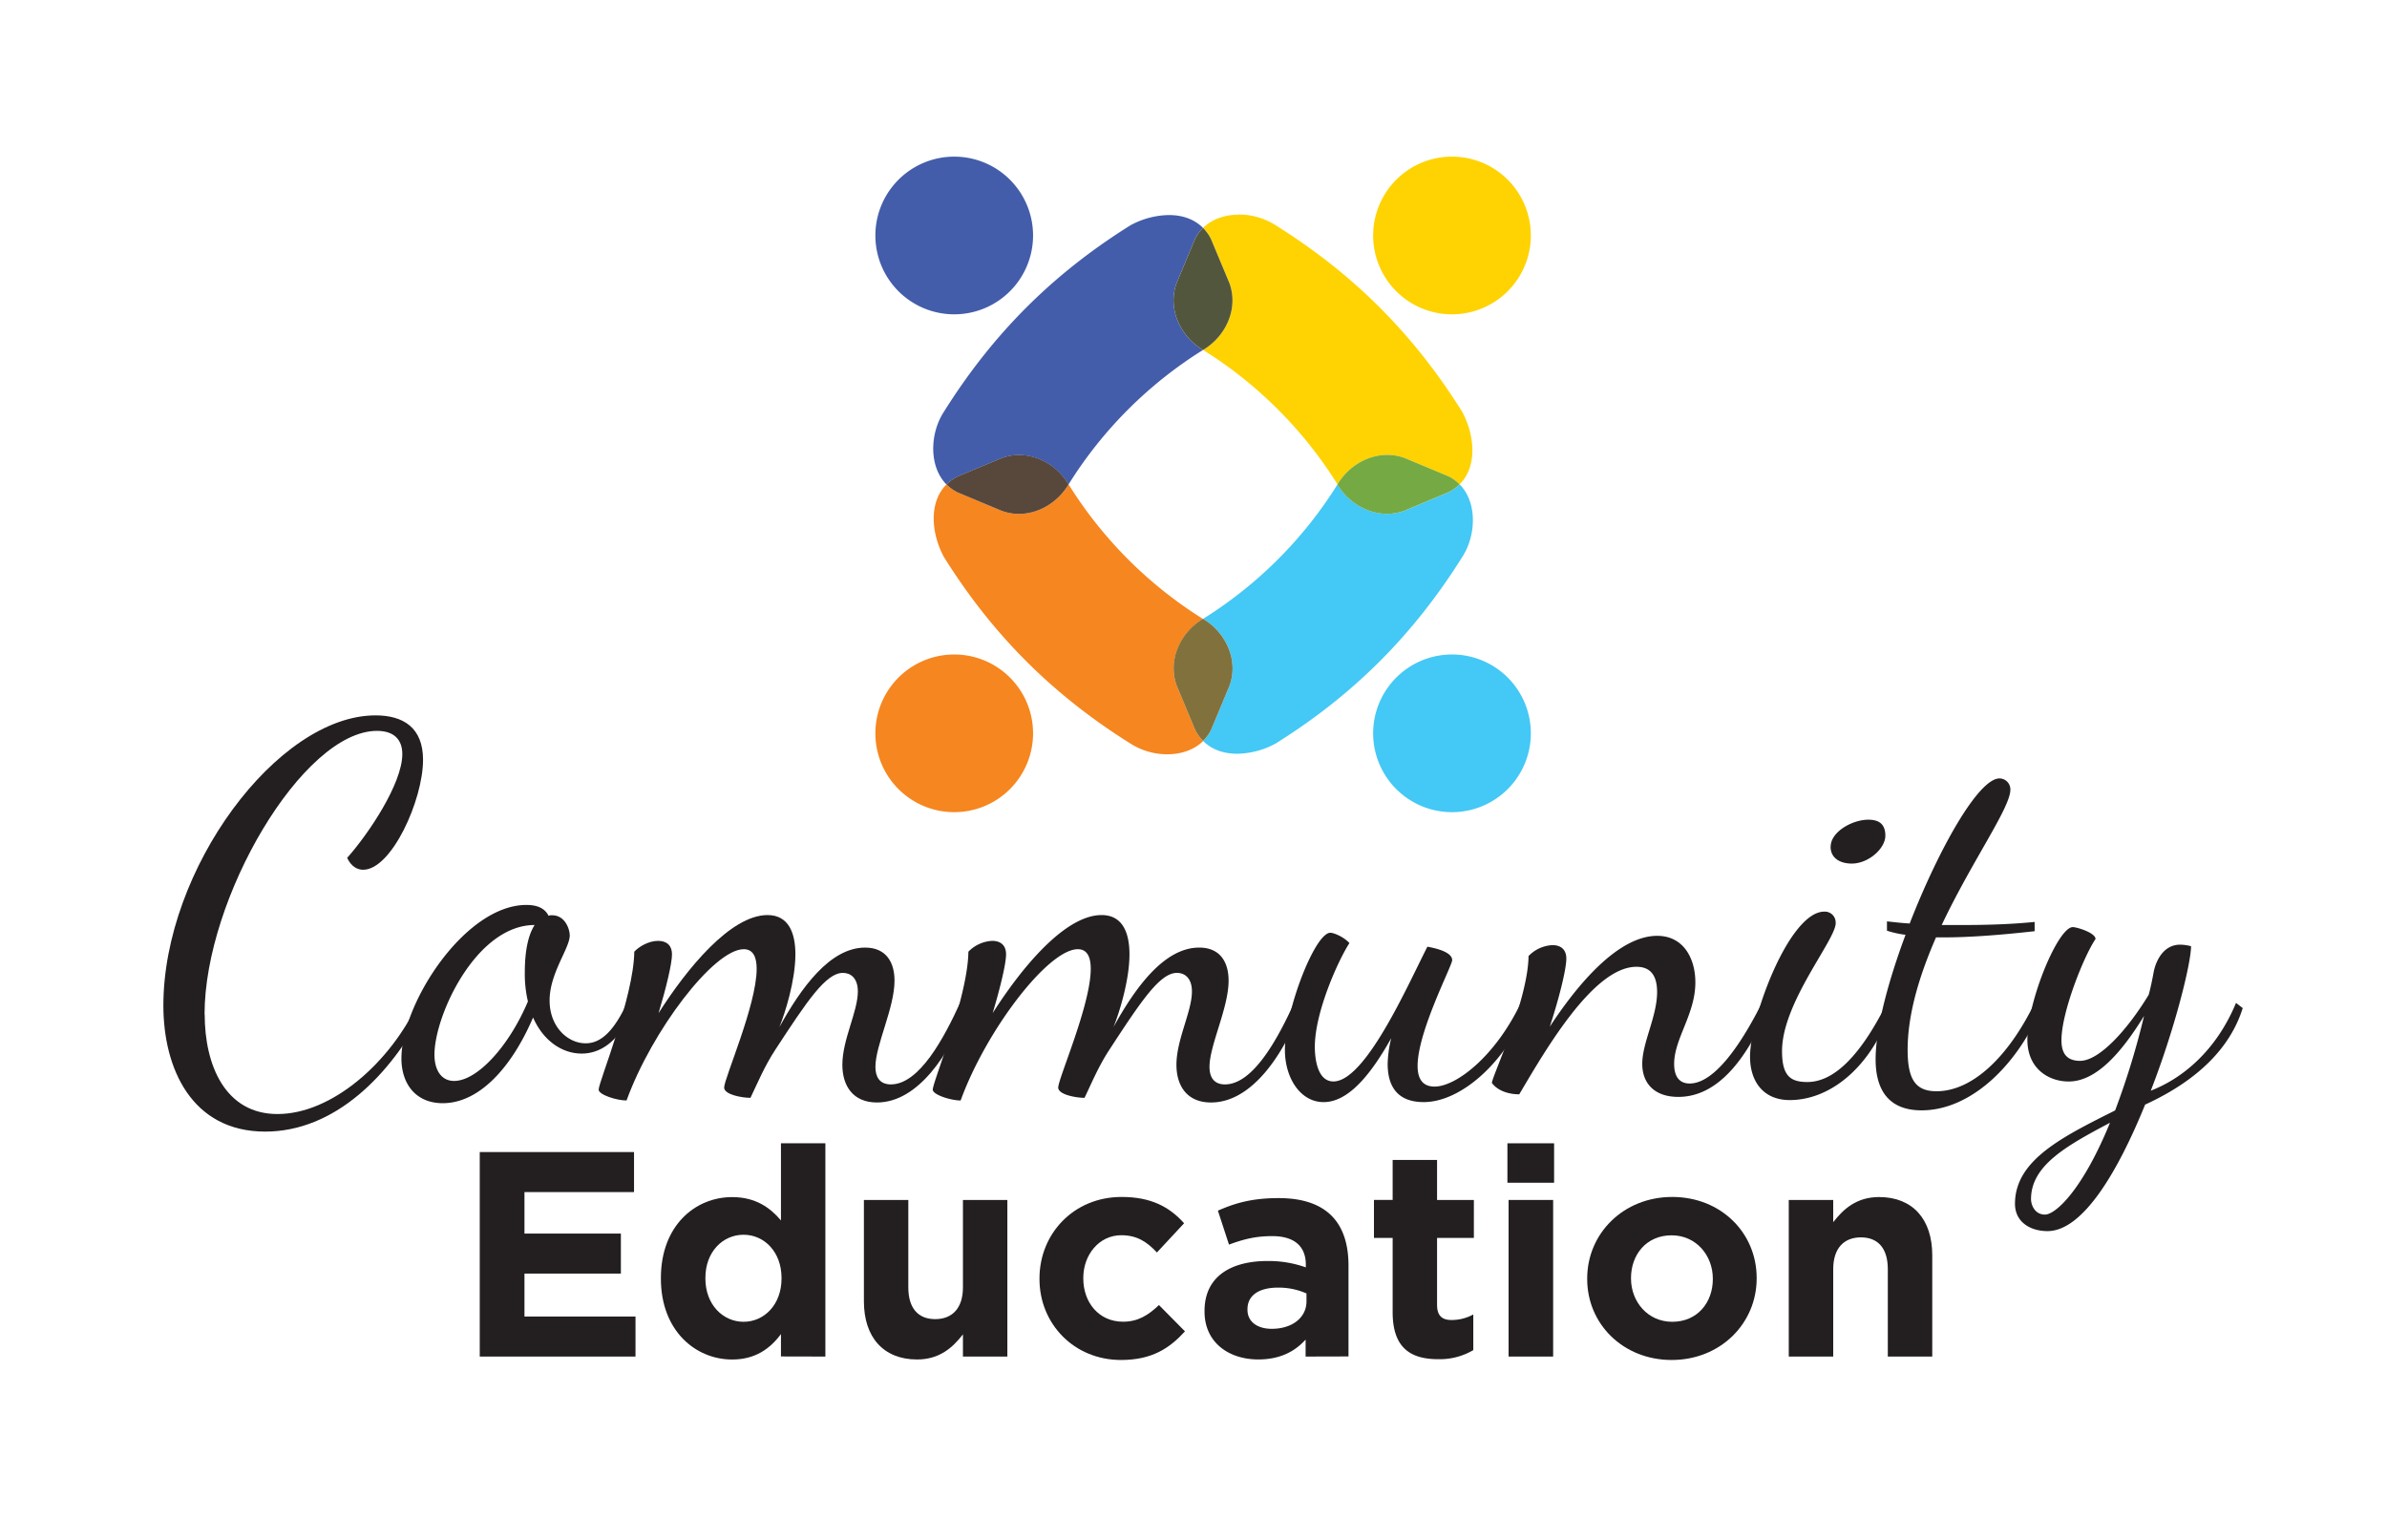
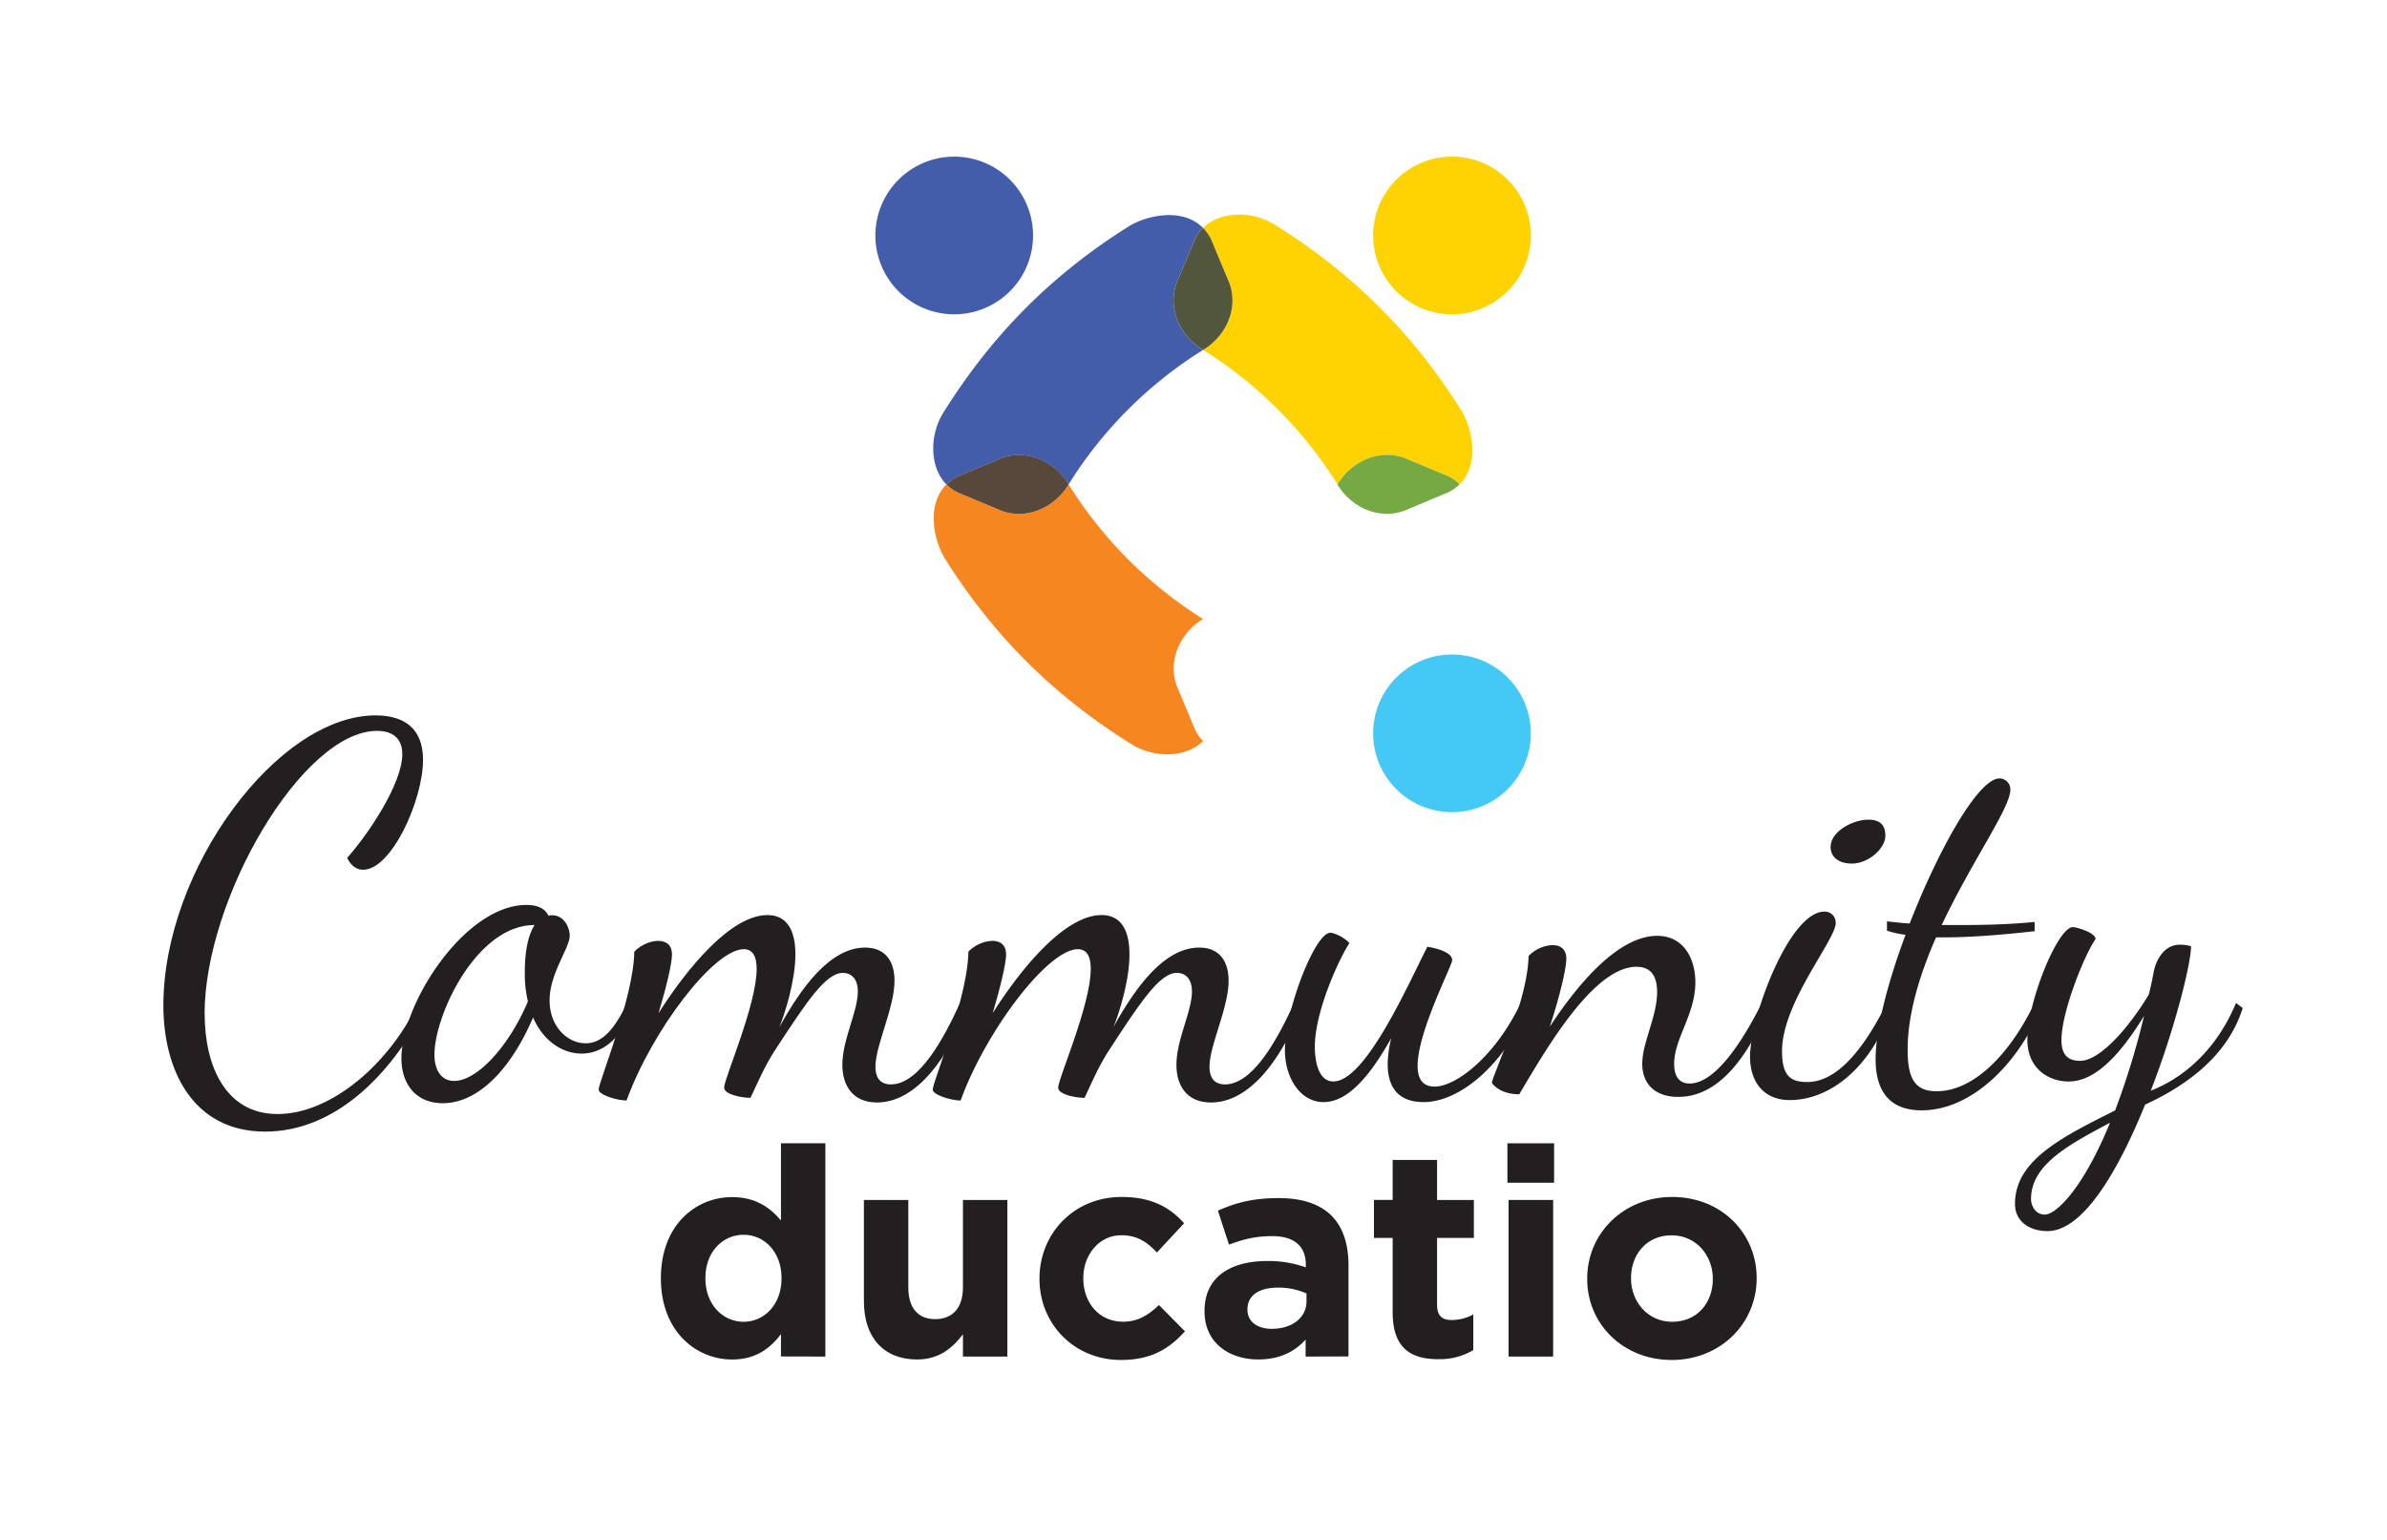
<svg xmlns="http://www.w3.org/2000/svg" viewBox="0 0 1125 726">
  <defs>
    <style>.cls-1{fill:#231f20;}.cls-2{fill:#435daa;}.cls-3{fill:#44c8f5;}.cls-4{fill:#fed301;}.cls-5{fill:#52563d;}.cls-6{fill:#75a943;}.cls-7{fill:#f6861f;}.cls-8{fill:#58473b;}.cls-9{fill:#81713c;}</style>
  </defs>
  <title>Artboard 1</title>
  <g id="Layer_1" data-name="Layer 1">
    <path class="cls-1" d="M96.47,478.08c0,24.09,9.73,47,34.31,47,25.79,0,53.29-24.57,66.19-52.32l3.41,2.43c-16.31,31.88-42.83,58.17-75.44,58.17C90.39,533.32,77,503.63,77,473.94c0-64.24,53.78-136.76,100-136.76,13.14,0,22.38,5.84,22.38,20.93,0,19-14.84,51.83-28.23,51.83-2.67,0-5.59-1.46-7.54-5.6,10-11.19,26-35,26-48.91,0-6.57-3.65-10.95-11.93-10.95-35,0-81.27,78.84-81.27,133.6" />
    <path class="cls-1" d="M248.81,472a56,56,0,0,1-1.46-13.87c0-10.95,1.94-18,4.62-22.14-27.5,0-47.21,42.59-47.21,61.08,0,7.54,3.41,12.41,9.25,12.41,11,0,26-16.55,34.8-37.48m49.64,3.65c-7.05,16.31-16.3,20.93-24.33,20.93-9,0-18-5.84-22.88-17-10.22,23.85-25.55,40.39-42.58,40.39-12.41,0-19.47-8.76-19.47-21.17,0-25.79,29.93-72.27,58.89-72.27,6.08,0,9,2.19,10.46,5.11a3.69,3.69,0,0,1,1.71-.24c6.08,0,8.27,6.56,8.27,9.49,0,6.08-9.49,17.76-9.49,30.66,0,12.41,8.52,20.19,17,20.19,6.82,0,12.9-5.11,19.23-18.49Z" />
    <path class="cls-1" d="M341.29,512.63c0-4.38,15.33-38.93,15.33-56,0-5.6-1.7-9.24-6.09-9.24-14.11,0-43.31,38.44-55.23,71.3-4.63,0-13.15-2.68-13.15-5.12,0-3.65,16.55-43.55,16.79-65,1.95-2.19,6.58-5.11,11.2-5.11,4.38,0,6.57,2.43,6.57,6.33,0,4.38-2.68,15.57-6.33,27.74,13.14-20.68,33.83-46.23,51.35-46.23,10,0,13.14,8.51,13.14,18.49,0,12.41-4.87,27.74-7.54,34.31,10.22-18.49,23.84-37.47,40.39-37.47,10.22,0,13.87,7.3,13.87,15.57,0,12.9-9,30.42-9,40.64,0,4.38,1.7,8.27,7.3,8.27,13.38,0,25.06-21.9,32.61-38.45l2.92,3.41c-7.79,20.44-22.64,43.56-42.1,43.56-11.44,0-16.31-8-16.31-17.76,0-11.93,7.3-25.07,7.3-34.56,0-6.33-3.4-8.76-7.05-8.76-8,0-16.79,13.14-31.88,36.26-5.11,7.79-8.52,16.06-11.68,22.63-3.9,0-12.41-1.46-12.41-4.87" />
    <path class="cls-1" d="M498.74,512.63c0-4.38,15.33-38.93,15.33-56,0-5.6-1.7-9.24-6.08-9.24-14.11,0-43.31,38.44-55.24,71.3-4.62,0-13.14-2.68-13.14-5.12,0-3.65,16.55-43.55,16.79-65a16.72,16.72,0,0,1,11.2-5.11c4.37,0,6.56,2.43,6.56,6.33,0,4.38-2.67,15.57-6.32,27.74,13.14-20.68,33.82-46.23,51.34-46.23,10,0,13.14,8.51,13.14,18.49,0,12.41-4.86,27.74-7.54,34.31,10.22-18.49,23.85-37.47,40.4-37.47,10.22,0,13.86,7.3,13.86,15.57,0,12.9-9,30.42-9,40.64,0,4.38,1.7,8.27,7.29,8.27,13.39,0,25.07-21.9,32.61-38.45l2.92,3.41c-7.79,20.44-22.63,43.56-42.1,43.56-11.44,0-16.3-8-16.3-17.76,0-11.93,7.3-25.07,7.3-34.56,0-6.33-3.41-8.76-7.06-8.76-8,0-16.79,13.14-31.87,36.26-5.12,7.79-8.52,16.06-11.69,22.63-3.89,0-12.41-1.46-12.41-4.87" />
    <path class="cls-1" d="M684.42,452.52c0,2.68-16.3,33.59-16.3,49.89,0,5.84,2.19,9.73,8,9.73,10.22,0,28.71-14.35,40.64-39.42l3.16,2.19c-10.46,26.28-31.64,44.54-48.91,44.54-12.9,0-17-8-17-18a54.42,54.42,0,0,1,1.7-12.17c-9,16.06-19.71,30.18-31.88,30.18-11,0-18.25-11.44-18.25-24.58,0-18.5,14.11-55.24,21.41-55.24,1.7,0,6.33,1.94,9,4.86-5.36,8.28-16.31,32.61-16.31,48.92,0,4.13.73,16.3,8.76,16.3,15.09,0,35-45.26,44.29-63.51,2.68.49,11.68,2.19,11.68,6.32" />
    <path class="cls-1" d="M720.44,450.58a16.72,16.72,0,0,1,11.2-5.11c4.38,0,6.57,2.43,6.57,6.33,0,5.1-3.41,18.73-7.79,32.11,12.9-19.7,32.12-42.82,50.61-42.82,12.66,0,18,11,18,21.9,0,15.09-10,26.52-10,38.45,0,6.81,3.16,9.25,7.3,9.25,12.16,0,25.06-20,34.06-38l2.68,3.17C822.89,499.74,809.26,517,791,517c-11.44,0-17-6.57-17-15.57,0-10,7-22.39,7-33.83,0-9-4.13-11.92-9.73-11.92-20.2,0-42.58,38.69-55.24,60.1-5.11,0-10.22-1.7-12.9-5.35,0-2.92,17-38.69,17.28-59.86" />
    <path class="cls-1" d="M862.81,399c0-6.81,10-12.65,17.76-12.65,4.87,0,8,1.94,8,7.54,0,6.08-8,13.14-15.81,13.14-5.36,0-10-2.43-10-8m2.43,36c0,8-25.31,37.48-25.31,60.35,0,11.68,3.89,14.61,11.92,14.61,11,0,23.61-9.49,37.48-37.24l2.19,2.43c-9.49,28-29,43.32-47.94,43.32-12.65,0-18.73-9-18.73-20.44,0-18.49,18.49-68.38,35-68.38a5.1,5.1,0,0,1,5.35,5.35" />
    <path class="cls-1" d="M958.93,438.9c-17.77,2-31.88,2.92-42.83,2.92h-3.65c-7.54,17.27-13.38,35.77-13.38,53.05,0,14.11,3.89,19.47,13.63,19.47,16.78,0,33.82-16.07,46.23-41.62l3.16,2.43c-11.68,27.51-33.58,48.19-56.45,48.19-14.12,0-21.66-8-21.66-24.09,0-14.36,5.84-36.5,14.11-58.65a46.16,46.16,0,0,1-8.76-1.94v-4.39c2.43.25,6.08.73,10.71,1,13.63-35,32.36-68.38,42.34-68.38a5.19,5.19,0,0,1,5.11,5.35c0,8.52-18.25,33.83-32.36,63.76h9c10.71,0,22.63-.25,34.8-1.46Z" />
    <path class="cls-1" d="M994.46,529.18c-20.19,10.71-37.23,20-37.23,36,0,2.67,1.71,7.29,6.57,7.29s17.52-11.19,30.66-43.31m19.23-15.09c15.08-5.84,30.9-19,40.15-41.37l3.16,2.44c-7.3,23.36-28,37.23-46,45.5-12.65,31.15-29.2,59.62-46,59.62-8.28,0-15.33-4.38-15.33-12.89,0-20.69,22.63-31.64,47.2-44a369,369,0,0,0,13.63-44.53c-10.46,17-22.38,30.9-35.52,30.9-9.5,0-19.47-6.08-19.47-19.71,0-18,14.36-53.05,21.41-53.05,1.95,0,10.71,2.68,10.71,5.6-5.6,8.27-16.06,34.55-16.06,47.69,0,5.85,2.19,9.74,8.76,9.74,9.24,0,22.63-15.09,32.36-31.15,1-3.65,1.71-7.3,2.44-11.19,1-4.63,4.38-12.42,12.41-12.42a21.89,21.89,0,0,1,5.11.73c0,8-7.55,38.7-19,68.14" />
    <path class="cls-1" d="M368.34,602.34c0-12.25-8.12-20.37-17.89-20.37s-18,8-18,20.37v.28c0,12.26,8.26,20.38,18,20.38s17.89-8.12,17.89-20.38Zm-.27,37V628.78c-5.1,6.89-12.12,12-23,12-17.21,0-33.59-13.49-33.59-38.14v-.28c0-24.64,16.11-38.13,33.59-38.13,11.16,0,18,5.09,23,11V538.87H389V639.39Z" />
    <path class="cls-1" d="M453.84,639.39V628.92c-4.82,6.2-11,11.84-21.62,11.84-15.83,0-25.06-10.46-25.06-27.4V565.58h20.93v41.17c0,9.92,4.68,15,12.67,15s13.08-5.09,13.08-15V565.58h20.93v73.81Z" />
    <path class="cls-1" d="M528.33,641c-22.18,0-38.42-17.08-38.42-38.14v-.28c0-21.07,16.11-38.42,38.69-38.42,13.91,0,22.58,4.69,29.47,12.4l-12.81,13.77c-4.68-5-9.36-8.13-16.8-8.13-10.46,0-17.9,9.23-17.9,20.11v.27c0,11.29,7.3,20.38,18.73,20.38,7,0,11.84-3,16.93-7.85l12.26,12.4c-7.16,7.84-15.42,13.49-30.15,13.49" />
    <path class="cls-1" d="M615.75,609.64a32.49,32.49,0,0,0-13.36-2.75c-8.95,0-14.45,3.58-14.45,10.19v.28c0,5.64,4.68,8.95,11.42,8.95,9.78,0,16.39-5.37,16.39-12.95Zm-.41,29.75v-8c-5.1,5.65-12.12,9.36-22.31,9.36-13.91,0-25.33-8-25.33-22.58v-.27c0-16.12,12.25-23.55,29.74-23.55a52.41,52.41,0,0,1,18,3v-1.24c0-8.67-5.37-13.49-15.83-13.49-8,0-13.63,1.51-20.38,4l-5.23-16c8.12-3.58,16.11-5.92,28.64-5.92,22.86,0,32.91,11.84,32.91,31.8v42.83Z" />
    <path class="cls-1" d="M677.84,640.63c-12.8,0-21.48-5.1-21.48-22.17v-35h-8.81v-17.9h8.81V546.72h20.93v18.86h17.35v17.9H677.29V615c0,4.82,2.07,7.16,6.75,7.16a21.31,21.31,0,0,0,10.33-2.61v16.8a31,31,0,0,1-16.53,4.27" />
    <path class="cls-1" d="M711,639.39H732V565.58H711Zm-.55-81.93h22V538.87h-22Z" />
    <path class="cls-1" d="M807.26,602.62c0-10.87-7.85-20.38-19.41-20.38-12,0-19.15,9.23-19.15,20.11v.27c0,10.88,7.86,20.38,19.42,20.38,12,0,19.14-9.22,19.14-20.1ZM787.85,641c-22.86,0-39.8-16.94-39.8-38.14v-.28c0-21.2,17.07-38.42,40.07-38.42s39.8,16.94,39.8,38.15v.27c0,21.21-17.08,38.42-40.07,38.42" />
-     <path class="cls-1" d="M889.73,639.39V598.21c0-9.91-4.68-15-12.67-15S864,588.3,864,598.21v41.18H843.05V565.58H864v10.47c4.82-6.2,11-11.84,21.62-11.84,15.83,0,25.06,10.46,25.06,27.4v47.78Z" />
-     <polygon class="cls-1" points="226.11 543 226.11 639.39 299.51 639.39 299.51 620.52 247.18 620.52 247.18 600.28 292.62 600.28 292.62 581.42 247.18 581.42 247.18 561.86 298.82 561.86 298.82 543 226.11 543" />
  </g>
  <g id="Layer_2" data-name="Layer 2">
    <path class="cls-2" d="M550.92,101.36a39,39,0,0,0-18.12,4.82c-36.73,22.94-65,51.25-88,88-6.48,10-7.19,25.55,1.27,34.17a20.8,20.8,0,0,1,5.21-3.72l20.78-8.68a23.49,23.49,0,0,1,8.18-1.47c9.39,0,18.36,5.52,23.3,13.77l.06.09A198.33,198.33,0,0,1,567,164.94l-.15-.09c-10.64-6.37-16.74-19.46-12.3-31.48,3.48-8.32,5.21-12.47,8.68-20.78a19.33,19.33,0,0,1,3.76-5.17c-4.25-4.29-10-6.06-16.08-6.06" />
    <path class="cls-2" d="M449.67,73.83A37.16,37.16,0,1,0,476,84.71a37.07,37.07,0,0,0-26.28-10.88" />
-     <path class="cls-3" d="M687.89,228.31a20.31,20.31,0,0,1-5.2,3.72l-20.78,8.69a23.48,23.48,0,0,1-8.18,1.46c-9.39,0-18.36-5.52-23.29-13.76,0,0,0-.07-.07-.1A198.46,198.46,0,0,1,567,291.69l.15.09c10.64,6.37,16.74,19.46,12.3,31.48-3.47,8.31-5.21,12.47-8.69,20.78a19.46,19.46,0,0,1-3.75,5.17c4.26,4.29,10,6.05,16.08,6.05a38.92,38.92,0,0,0,18.12-4.81c36.72-22.94,65-51.25,88-88,6.48-10,7.19-25.54-1.28-34.17" />
    <path class="cls-3" d="M684.33,308.48a37.16,37.16,0,1,0,26.27,10.88,37.08,37.08,0,0,0-26.27-10.88" />
    <path class="cls-4" d="M583.92,101.17c-6.34,0-12.53,1.93-16.92,6.25a20.49,20.49,0,0,1,3.72,5.2c3.48,8.31,5.21,12.47,8.69,20.78,4.44,12-1.67,25.11-12.31,31.48l-.09.06a198.46,198.46,0,0,1,63.37,63.38.67.67,0,0,1,.09-.14c4.94-8.25,13.91-13.77,23.29-13.77a23.53,23.53,0,0,1,8.19,1.46l20.78,8.69a19.4,19.4,0,0,1,5.16,3.75c8.72-8.64,7-23.61,1.25-34.2-22.94-36.72-51.26-65-88-88a32.4,32.4,0,0,0-17.25-5" />
    <path class="cls-5" d="M567,107.42a19.3,19.3,0,0,0-3.75,5.17c-3.48,8.31-5.22,12.47-8.69,20.78-4.44,12,1.66,25.11,12.3,31.48l.15.09.1-.06c10.63-6.37,16.73-19.46,12.3-31.48-3.48-8.31-5.22-12.47-8.69-20.78a20.31,20.31,0,0,0-3.72-5.2" />
    <path class="cls-6" d="M653.76,214.41c-9.38,0-18.36,5.52-23.29,13.76a1.19,1.19,0,0,0-.09.15.93.93,0,0,1,0,.1c4.94,8.24,13.91,13.76,23.3,13.76a23.48,23.48,0,0,0,8.18-1.46L682.69,232a20.31,20.31,0,0,0,5.2-3.72,19.46,19.46,0,0,0-5.16-3.75L662,215.87a23.76,23.76,0,0,0-8.19-1.46" />
    <path class="cls-4" d="M684.33,73.83A37.16,37.16,0,1,0,710.6,84.71a37.08,37.08,0,0,0-26.27-10.88" />
    <path class="cls-7" d="M503.63,228.3s-.06.1-.1.15c-4.93,8.25-13.91,13.77-23.29,13.77a23.59,23.59,0,0,1-8.19-1.47l-20.77-8.68a19.17,19.17,0,0,1-5.17-3.76c-8.72,8.65-7,23.62-1.24,34.21,22.94,36.72,51.25,65,88,88a32.34,32.34,0,0,0,17.25,5c6.34,0,12.53-1.93,16.92-6.24a20.74,20.74,0,0,1-3.72-5.2c-3.48-8.32-5.21-12.47-8.69-20.78-4.43-12,1.67-25.12,12.31-31.49l.09-.05a198.56,198.56,0,0,1-63.36-63.39" />
    <path class="cls-8" d="M480.27,214.44a23.49,23.49,0,0,0-8.18,1.47l-20.78,8.68a20.56,20.56,0,0,0-5.2,3.72,19.17,19.17,0,0,0,5.17,3.76l20.77,8.68a23.59,23.59,0,0,0,8.19,1.47c9.38,0,18.36-5.53,23.29-13.77l.1-.15-.06-.09c-4.94-8.25-13.91-13.77-23.3-13.77" />
-     <path class="cls-9" d="M567,291.69l-.09.06c-10.64,6.36-16.74,19.45-12.31,31.48L563.28,344a20.37,20.37,0,0,0,3.72,5.21,19.49,19.49,0,0,0,3.76-5.17l8.68-20.78c4.44-12-1.66-25.11-12.3-31.48l-.15-.09" />
-     <path class="cls-7" d="M449.67,308.48A37.16,37.16,0,1,0,476,319.36a37.07,37.07,0,0,0-26.28-10.88" />
  </g>
</svg>